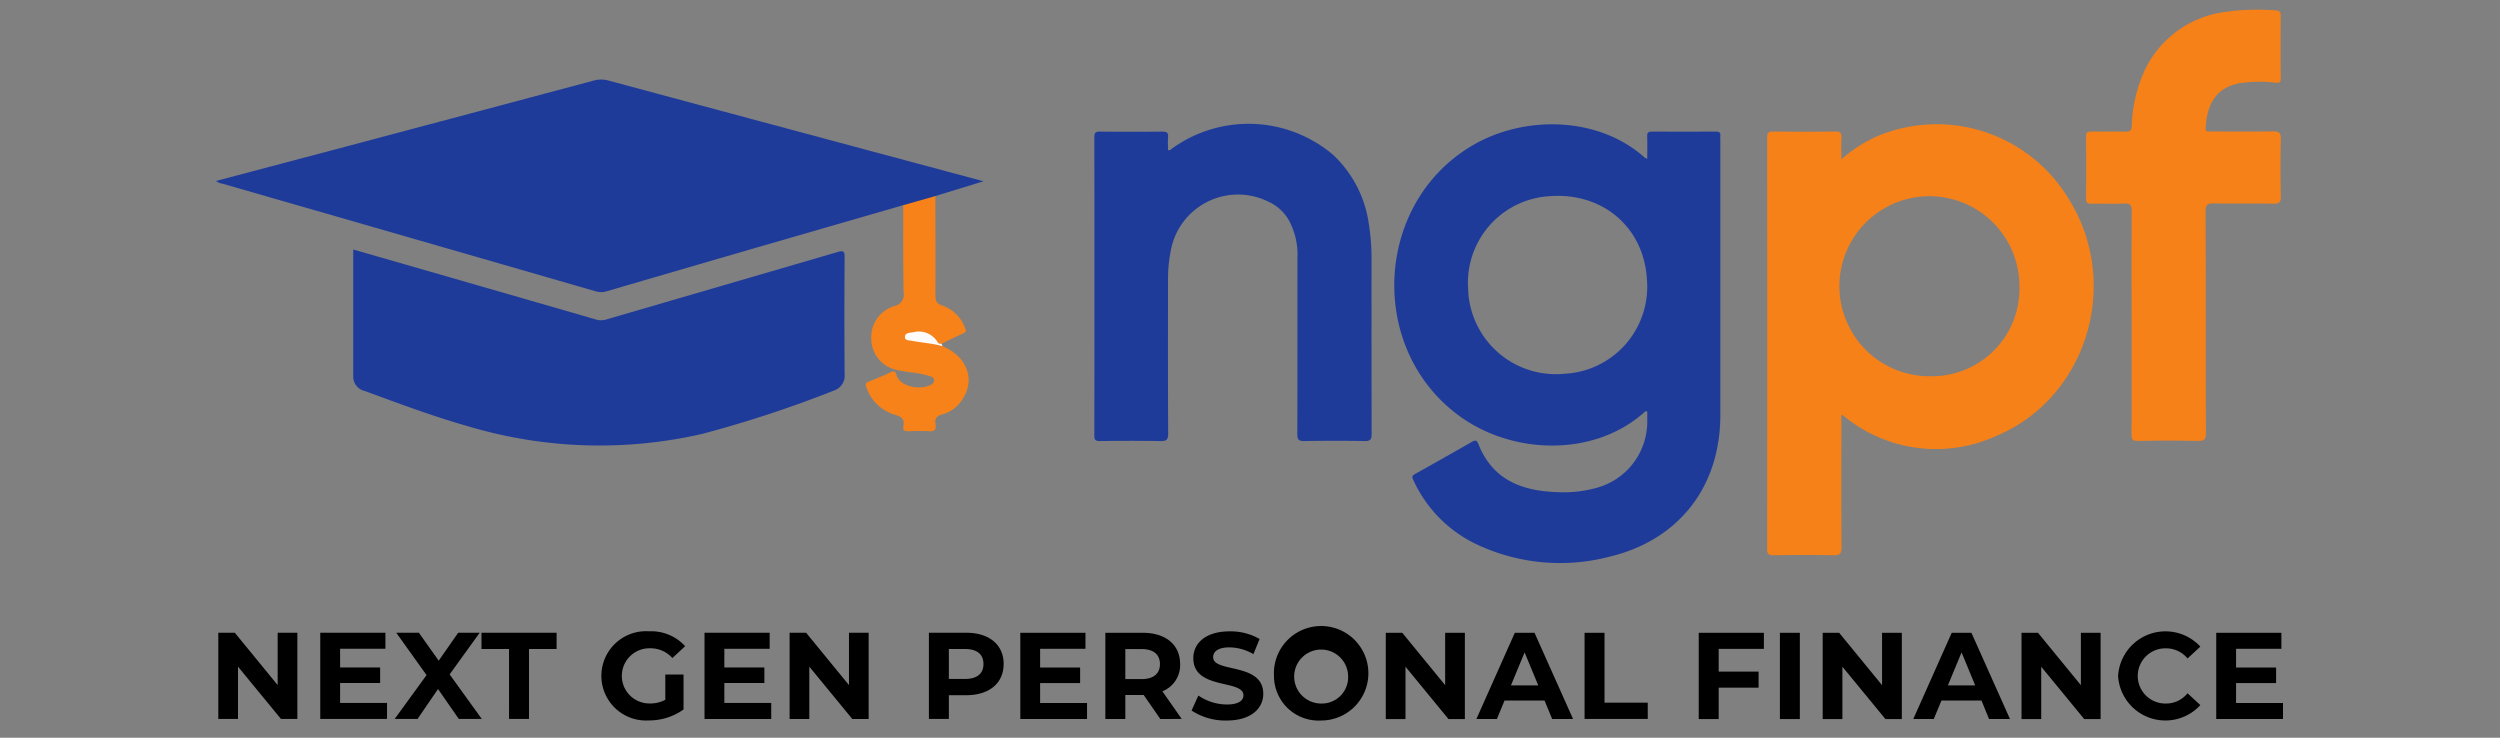
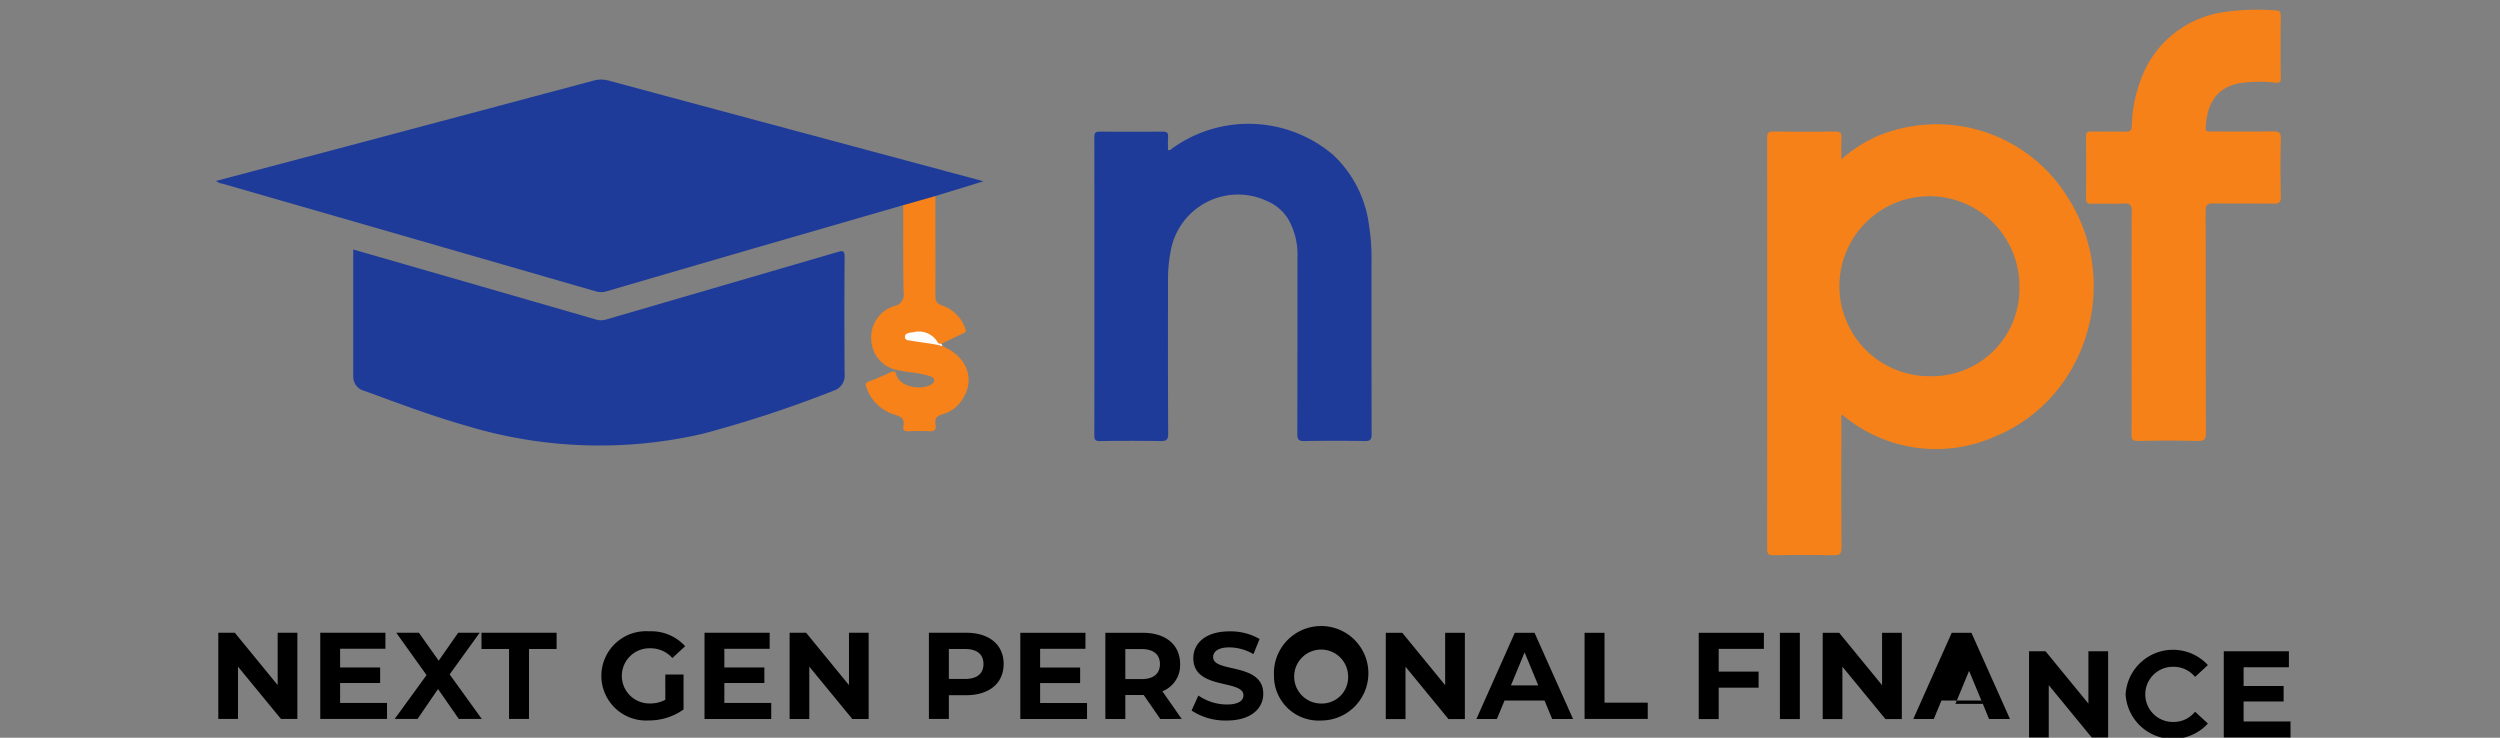
<svg xmlns="http://www.w3.org/2000/svg" width="244" height="72">
  <rect width="100%" height="100%" fill="#808080" stroke="none" />
  <defs>
    <clipPath id="a">
      <path data-name="Rectangle 3600" transform="translate(.302)" fill="#fff" stroke="#707070" d="M0 0h244v72H0z" />
    </clipPath>
  </defs>
  <g transform="translate(-.302)" clip-path="url(#a)">
    <g data-name="Group 8176">
      <g data-name="Group 8175">
        <path data-name="Path 11009" d="m88.453 20.024-14.268 4.128q-7.331 2.129-14.657 4.273a1.821 1.821 0 0 1-1.063.015q-18.213-5.263-36.433-10.507a1.33 1.33 0 0 1-.647-.272l12.66-3.351q12.108-3.217 24.212-6.45a2.708 2.708 0 0 1 1.471.013c12.141 3.268 24.285 6.524 36.567 9.82l-4.7 1.438a7.16 7.16 0 0 1-3.144.894" fill="#1f3b9a" />
        <path data-name="Path 11010" d="m34.77 24.347 9.538 2.748q7.1 2.047 14.2 4.1a1.713 1.713 0 0 0 1-.026q11.268-3.28 22.534-6.569c.543-.159.7-.125.693.487q-.037 5.691 0 11.382a1.538 1.538 0 0 1-1.047 1.652 115.471 115.471 0 0 1-12.791 4.213 44.765 44.765 0 0 1-22.949-.742c-3.407-.964-6.715-2.209-10.034-3.427a1.439 1.439 0 0 1-1.137-1.376V24.346" fill="#1f3b9a" />
        <path data-name="Path 11011" d="M114.301 14.642c.216.054.3-.074.4-.151a12.759 12.759 0 0 1 15.723.63 11.392 11.392 0 0 1 3.487 6.821 20.691 20.691 0 0 1 .252 3.48q-.008 8.47.01 16.941c0 .536-.131.693-.677.684q-2.95-.051-5.9 0c-.547.009-.679-.149-.677-.684.019-5.738.009-11.477.014-17.215a7 7 0 0 0-.856-3.686 4.41 4.41 0 0 0-2.014-1.794 6.669 6.669 0 0 0-9.5 4.835 14.115 14.115 0 0 0-.263 2.724c0 5.03-.014 10.059.017 15.089 0 .633-.186.743-.763.732a193.4 193.4 0 0 0-5.9 0c-.408 0-.546-.088-.545-.526q.019-14.574 0-29.149c0-.436.141-.532.551-.528q3.054.029 6.108 0c.419 0 .573.113.54.537s-.007.851-.007 1.266" fill="#1f3b9a" />
        <path data-name="Path 11012" d="M208.345 31.415c0-3.613-.013-7.225.013-10.838 0-.578-.163-.737-.729-.712-1.05.046-2.1 0-3.157.019-.382.007-.579-.053-.573-.513.024-2.012.02-4.024 0-6.036 0-.4.141-.5.518-.5 1.1.02 2.2-.009 3.294.015.433.009.624-.048.652-.571a13.889 13.889 0 0 1 1.327-5.555 10.124 10.124 0 0 1 7.835-5.565 22.287 22.287 0 0 1 4.92-.142c.364.017.457.163.455.5-.011 2.035-.021 4.07.006 6.1.006.481-.179.482-.565.451a12.754 12.754 0 0 0-3.485.06c-2.388.46-3.159 2.187-3.279 4.342-.026.466.306.361.558.362 1.99 0 3.981.025 5.971-.011.6-.011.824.114.806.773-.05 1.851-.039 3.7 0 5.555.01.558-.123.743-.71.731-1.944-.038-3.89.009-5.834-.028-.606-.011-.807.123-.8.777.026 7.2.009 14.4.03 21.607 0 .613-.134.814-.78.8a138.371 138.371 0 0 0-5.834 0c-.522.009-.648-.145-.645-.653.021-3.658.011-7.317.011-10.975" fill="#f68119" />
        <path data-name="Path 11013" d="m88.453 20.028 3.144-.894c0 3.216.016 6.433 0 9.649 0 .539.079.856.673 1.035A3.677 3.677 0 0 1 94.493 32c.147.315.062.43-.22.557-.7.317-1.395.662-2.091 1-.376.146-.516-.171-.716-.366a2.094 2.094 0 0 0-2.5-.349 1.488 1.488 0 0 0 1.107.385 5.573 5.573 0 0 1 2.241.569c2.48 1.053 3.258 3.4 1.777 5.388a3.305 3.305 0 0 1-1.828 1.262c-.552.144-.75.427-.654.963s-.128.72-.671.681a16.752 16.752 0 0 0-1.919 0c-.395.017-.63-.068-.544-.517.129-.669-.185-.906-.815-1.089a4.172 4.172 0 0 1-2.781-2.635c-.122-.309-.15-.475.222-.614a28.718 28.718 0 0 0 2.139-.911c.313-.147.471-.063.544.233.293 1.182 2.3 1.561 3.359 1 .191-.1.358-.233.335-.469-.02-.206-.2-.3-.372-.364a10.084 10.084 0 0 0-2.079-.4c-.337-.061-.677-.1-1.009-.184a3.111 3.111 0 0 1-2.678-2.955 3.183 3.183 0 0 1 2.246-3.313 1.14 1.14 0 0 0 .907-1.342c-.054-2.832-.03-5.665-.035-8.5" fill="#f68219" />
        <path data-name="Path 11014" d="M92.308 33.788c-.97-.271-1.976-.334-2.961-.517-.286-.053-.757-.006-.723-.426.028-.359.467-.374.781-.411a2.143 2.143 0 0 1 2.419.977c.082.148.214.149.354.137l.131.239" fill="#fefcfa" />
-         <path data-name="Path 11015" d="M167.778 12.842q-3.122.015-6.244 0c-.365 0-.476.119-.465.472.021.7.006 1.405.006 2.182a1.341 1.341 0 0 1-.229-.1c-4.558-4.082-11.8-4.17-16.862-1.185-9.556 5.637-10.234 19.806-1.277 26.367 5.221 3.825 13.174 4.056 18.106-.363a.207.207 0 0 1 .261-.045c0 .264.006.538 0 .812a6.7 6.7 0 0 1-5.02 6.651 11.891 11.891 0 0 1-3.733.4c-3.453-.112-6.333-1.172-7.721-4.684-.008-.021-.023-.04-.031-.061-.114-.291-.257-.365-.567-.187q-2.79 1.6-5.6 3.165c-.286.159-.3.285-.164.575a12.8 12.8 0 0 0 6.039 6.217 19.075 19.075 0 0 0 13.019 1.299c6.856-1.609 10.912-6.836 10.912-13.86V13.752c0-.16-.013-.321 0-.48.032-.332-.116-.431-.437-.43m-14.824 23.64a8.563 8.563 0 0 1-9.357-8.334 8.462 8.462 0 0 1 7.836-8.992c5.25-.455 9.339 3.007 9.618 8.156a8.5 8.5 0 0 1-8.1 9.17" fill="#1f3b9a" />
        <path data-name="Path 11016" d="M202.187 19.385a15.024 15.024 0 0 0-18.527-6.15 13.661 13.661 0 0 0-3.64 2.314c0-.816-.028-1.455.009-2.091.027-.472-.113-.629-.605-.622q-3.019.04-6.038 0c-.489-.006-.608.146-.608.619q.018 20.059 0 40.118c0 .479.139.624.617.618 1.944-.024 3.889-.032 5.832 0 .605.011.815-.122.809-.78-.033-4.092-.018-8.184-.012-12.275 0-.228-.076-.482.07-.67a14.15 14.15 0 0 0 14.927 2.133c8.971-3.674 12.387-14.948 7.165-23.218M188.704 36.72a8.785 8.785 0 1 1 8.694-8.741 8.537 8.537 0 0 1-8.694 8.741" fill="#f68119" />
      </g>
-       <path data-name="Path 11017" d="M29.325 61.756v8.414h-1.6l-4.195-5.108v5.108h-1.922v-8.414h1.611l4.183 5.108v-5.108Zm8.751 6.851v1.563h-6.515v-8.414h6.358v1.563h-4.423v1.827h3.907v1.515h-3.907v1.947Zm7.008 1.563-2.031-2.921-2 2.921h-2.232l3.113-4.279-2.957-4.135h2.208l1.935 2.728 1.9-2.728h2.1l-2.933 4.063 3.137 4.351Zm4.9-6.827h-2.689v-1.587h7.332v1.587h-2.693v6.827h-1.949Zm15.253 2.488h1.779v3.414a5.806 5.806 0 0 1-3.4 1.07 4.359 4.359 0 1 1 .036-8.7 4.485 4.485 0 0 1 3.522 1.454l-1.25 1.154a2.848 2.848 0 0 0-2.176-.95 2.693 2.693 0 1 0-.024 5.385 3.093 3.093 0 0 0 1.514-.361Zm10.337 2.777v1.563h-6.511v-8.414h6.358v1.563h-4.423v1.827h3.906v1.515h-3.906v1.947Zm9.508-6.851v8.414h-1.597l-4.195-5.108v5.108h-1.922v-8.414h1.611l4.183 5.108v-5.108Zm13.174 3.053c0 1.875-1.406 3.041-3.654 3.041H92.91v2.32h-1.947v-8.414h3.642c2.248 0 3.654 1.166 3.654 3.053m-1.971 0c0-.926-.6-1.466-1.791-1.466H92.91v2.921h1.587c1.19 0 1.791-.541 1.791-1.454m10.109 3.8v1.563h-6.512V61.76h6.358v1.563h-4.426v1.827h3.906v1.515h-3.906v1.947Zm7.152 1.563-1.623-2.344h-1.792v2.344h-1.949V61.76h3.642c2.248 0 3.654 1.166 3.654 3.053a2.735 2.735 0 0 1-1.731 2.656l1.887 2.7Zm-1.827-6.827h-1.588v2.933h1.587c1.19 0 1.791-.553 1.791-1.466s-.6-1.466-1.791-1.466m4.88 6 .661-1.466a4.95 4.95 0 0 0 2.777.877c1.154 0 1.623-.385 1.623-.9 0-1.575-4.892-.493-4.892-3.618 0-1.43 1.154-2.62 3.546-2.62a5.644 5.644 0 0 1 2.921.745l-.6 1.478a4.751 4.751 0 0 0-2.332-.661c-1.154 0-1.6.433-1.6.962 0 1.551 4.892.481 4.892 3.57 0 1.406-1.166 2.608-3.57 2.608a6 6 0 0 1-3.426-.974m8.041-3.378a4.611 4.611 0 1 1 4.6 4.351 4.354 4.354 0 0 1-4.6-4.351m7.236 0a2.633 2.633 0 1 0-2.632 2.693 2.567 2.567 0 0 0 2.632-2.693m11.395-4.207v8.414h-1.6l-4.195-5.108v5.108h-1.923v-8.414h1.611l4.183 5.108v-5.108Zm7.777 6.611h-3.907l-.745 1.8h-2l3.75-8.414h1.923l3.762 8.414h-2.038Zm-.613-1.479-1.334-3.221-1.334 3.221Zm4.519-5.132h1.947v6.817h4.219v1.587h-6.166Zm13.09 1.563v2.223h3.894v1.563h-3.894v3.065h-1.947v-8.414h6.358v1.563Zm5.974-1.563h1.947v8.414h-1.947Zm11.9 0v8.414h-1.6l-4.2-5.108v5.108h-1.923v-8.414h1.611l4.183 5.108v-5.108Zm7.777 6.611h-3.912l-.745 1.8h-2l3.75-8.414h1.923l3.762 8.414h-2.043Zm-.613-1.479-1.334-3.221-1.334 3.221Zm12.236-5.132v8.414h-1.6l-4.195-5.108v5.108h-1.923v-8.414h1.611l4.183 5.108v-5.108Zm1.707 4.207a4.633 4.633 0 0 1 8.029-2.861l-1.25 1.154a2.707 2.707 0 0 0-2.115-.986 2.693 2.693 0 1 0 0 5.385 2.681 2.681 0 0 0 2.115-1l1.25 1.154a4.625 4.625 0 0 1-8.029-2.849m16.095 2.644v1.563h-6.515v-8.414h6.358v1.563h-4.423v1.827h3.907v1.515h-3.907v1.947Z" />
+       <path data-name="Path 11017" d="M29.325 61.756v8.414h-1.6l-4.195-5.108v5.108h-1.922v-8.414h1.611l4.183 5.108v-5.108Zm8.751 6.851v1.563h-6.515v-8.414h6.358v1.563h-4.423v1.827h3.907v1.515h-3.907v1.947Zm7.008 1.563-2.031-2.921-2 2.921h-2.232l3.113-4.279-2.957-4.135h2.208l1.935 2.728 1.9-2.728h2.1l-2.933 4.063 3.137 4.351Zm4.9-6.827h-2.689v-1.587h7.332v1.587h-2.693v6.827h-1.949Zm15.253 2.488h1.779v3.414a5.806 5.806 0 0 1-3.4 1.07 4.359 4.359 0 1 1 .036-8.7 4.485 4.485 0 0 1 3.522 1.454l-1.25 1.154a2.848 2.848 0 0 0-2.176-.95 2.693 2.693 0 1 0-.024 5.385 3.093 3.093 0 0 0 1.514-.361Zm10.337 2.777v1.563h-6.511v-8.414h6.358v1.563h-4.423v1.827h3.906v1.515h-3.906v1.947Zm9.508-6.851v8.414h-1.597l-4.195-5.108v5.108h-1.922v-8.414h1.611l4.183 5.108v-5.108Zm13.174 3.053c0 1.875-1.406 3.041-3.654 3.041H92.91v2.32h-1.947v-8.414h3.642c2.248 0 3.654 1.166 3.654 3.053m-1.971 0c0-.926-.6-1.466-1.791-1.466H92.91v2.921h1.587c1.19 0 1.791-.541 1.791-1.454m10.109 3.8v1.563h-6.512V61.76h6.358v1.563h-4.426v1.827h3.906v1.515h-3.906v1.947Zm7.152 1.563-1.623-2.344h-1.792v2.344h-1.949V61.76h3.642c2.248 0 3.654 1.166 3.654 3.053a2.735 2.735 0 0 1-1.731 2.656l1.887 2.7Zm-1.827-6.827h-1.588v2.933h1.587c1.19 0 1.791-.553 1.791-1.466s-.6-1.466-1.791-1.466m4.88 6 .661-1.466a4.95 4.95 0 0 0 2.777.877c1.154 0 1.623-.385 1.623-.9 0-1.575-4.892-.493-4.892-3.618 0-1.43 1.154-2.62 3.546-2.62a5.644 5.644 0 0 1 2.921.745l-.6 1.478a4.751 4.751 0 0 0-2.332-.661c-1.154 0-1.6.433-1.6.962 0 1.551 4.892.481 4.892 3.57 0 1.406-1.166 2.608-3.57 2.608a6 6 0 0 1-3.426-.974m8.041-3.378a4.611 4.611 0 1 1 4.6 4.351 4.354 4.354 0 0 1-4.6-4.351m7.236 0a2.633 2.633 0 1 0-2.632 2.693 2.567 2.567 0 0 0 2.632-2.693m11.395-4.207v8.414h-1.6l-4.195-5.108v5.108h-1.923v-8.414h1.611l4.183 5.108v-5.108Zm7.777 6.611h-3.907l-.745 1.8h-2l3.75-8.414h1.923l3.762 8.414h-2.038Zm-.613-1.479-1.334-3.221-1.334 3.221Zm4.519-5.132h1.947v6.817h4.219v1.587h-6.166Zm13.09 1.563v2.223h3.894v1.563h-3.894v3.065h-1.947v-8.414h6.358v1.563Zm5.974-1.563h1.947v8.414h-1.947Zm11.9 0v8.414h-1.6l-4.2-5.108v5.108h-1.923v-8.414h1.611l4.183 5.108v-5.108Zm7.777 6.611h-3.912l-.745 1.8h-2l3.75-8.414h1.923l3.762 8.414h-2.043m-.613-1.479-1.334-3.221-1.334 3.221Zm12.236-5.132v8.414h-1.6l-4.195-5.108v5.108h-1.923v-8.414h1.611l4.183 5.108v-5.108Zm1.707 4.207a4.633 4.633 0 0 1 8.029-2.861l-1.25 1.154a2.707 2.707 0 0 0-2.115-.986 2.693 2.693 0 1 0 0 5.385 2.681 2.681 0 0 0 2.115-1l1.25 1.154a4.625 4.625 0 0 1-8.029-2.849m16.095 2.644v1.563h-6.515v-8.414h6.358v1.563h-4.423v1.827h3.907v1.515h-3.907v1.947Z" />
    </g>
  </g>
</svg>